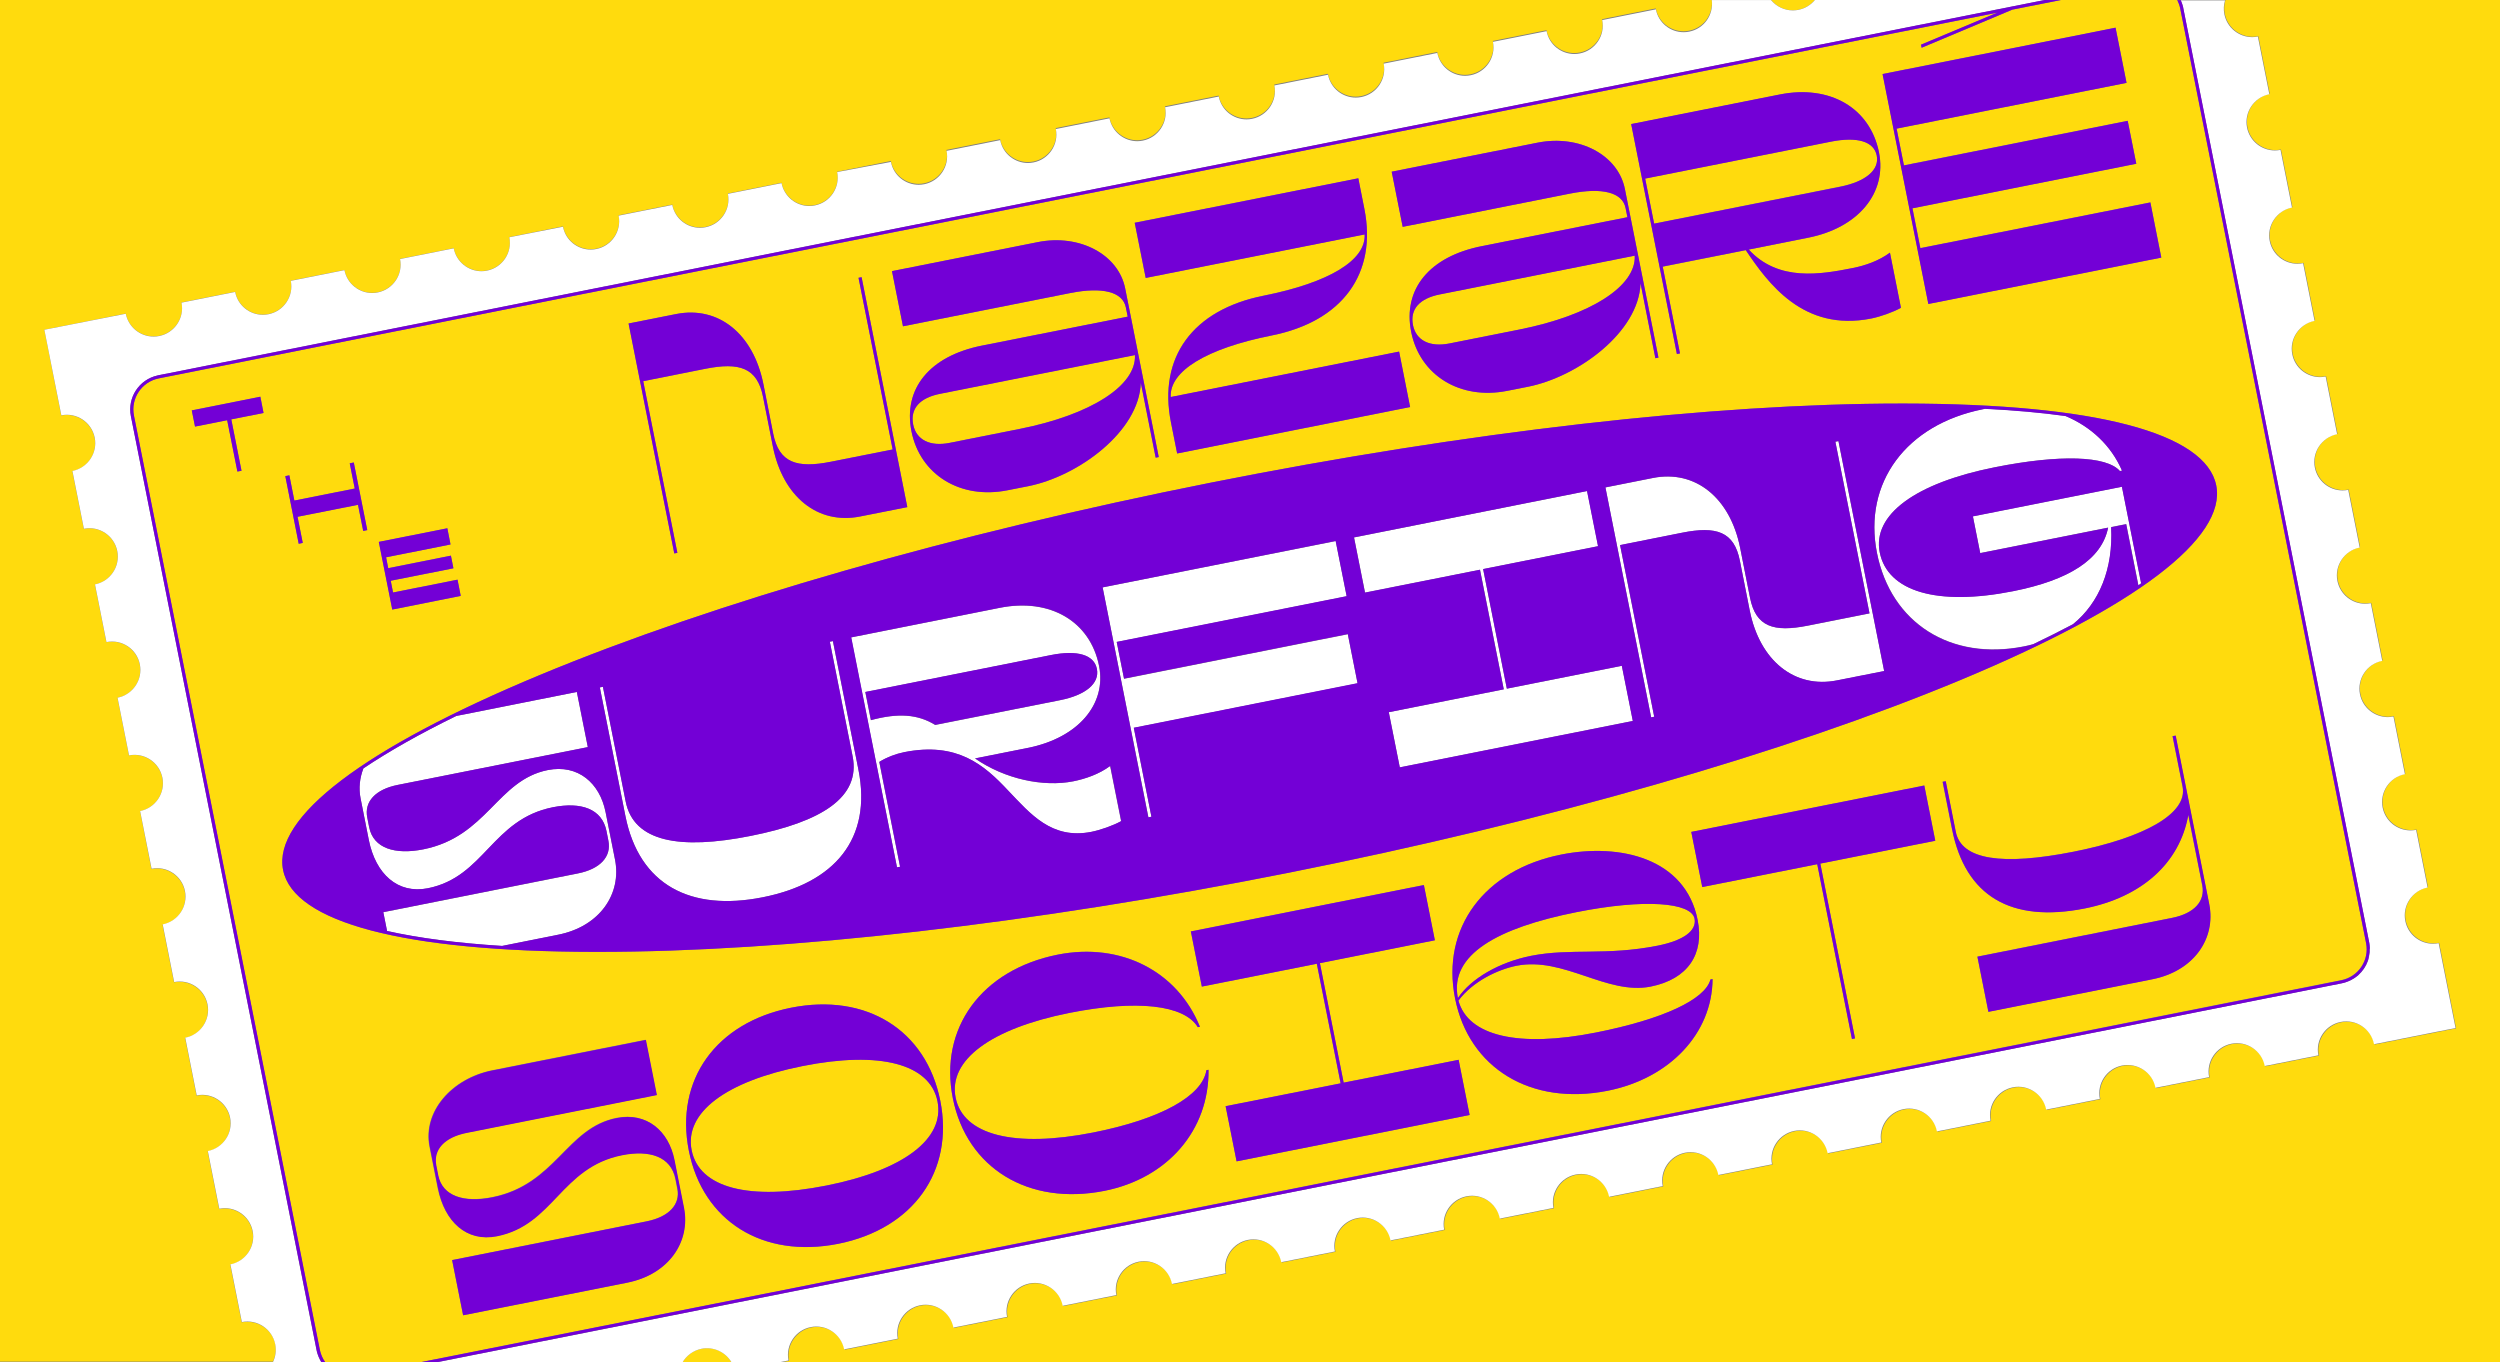
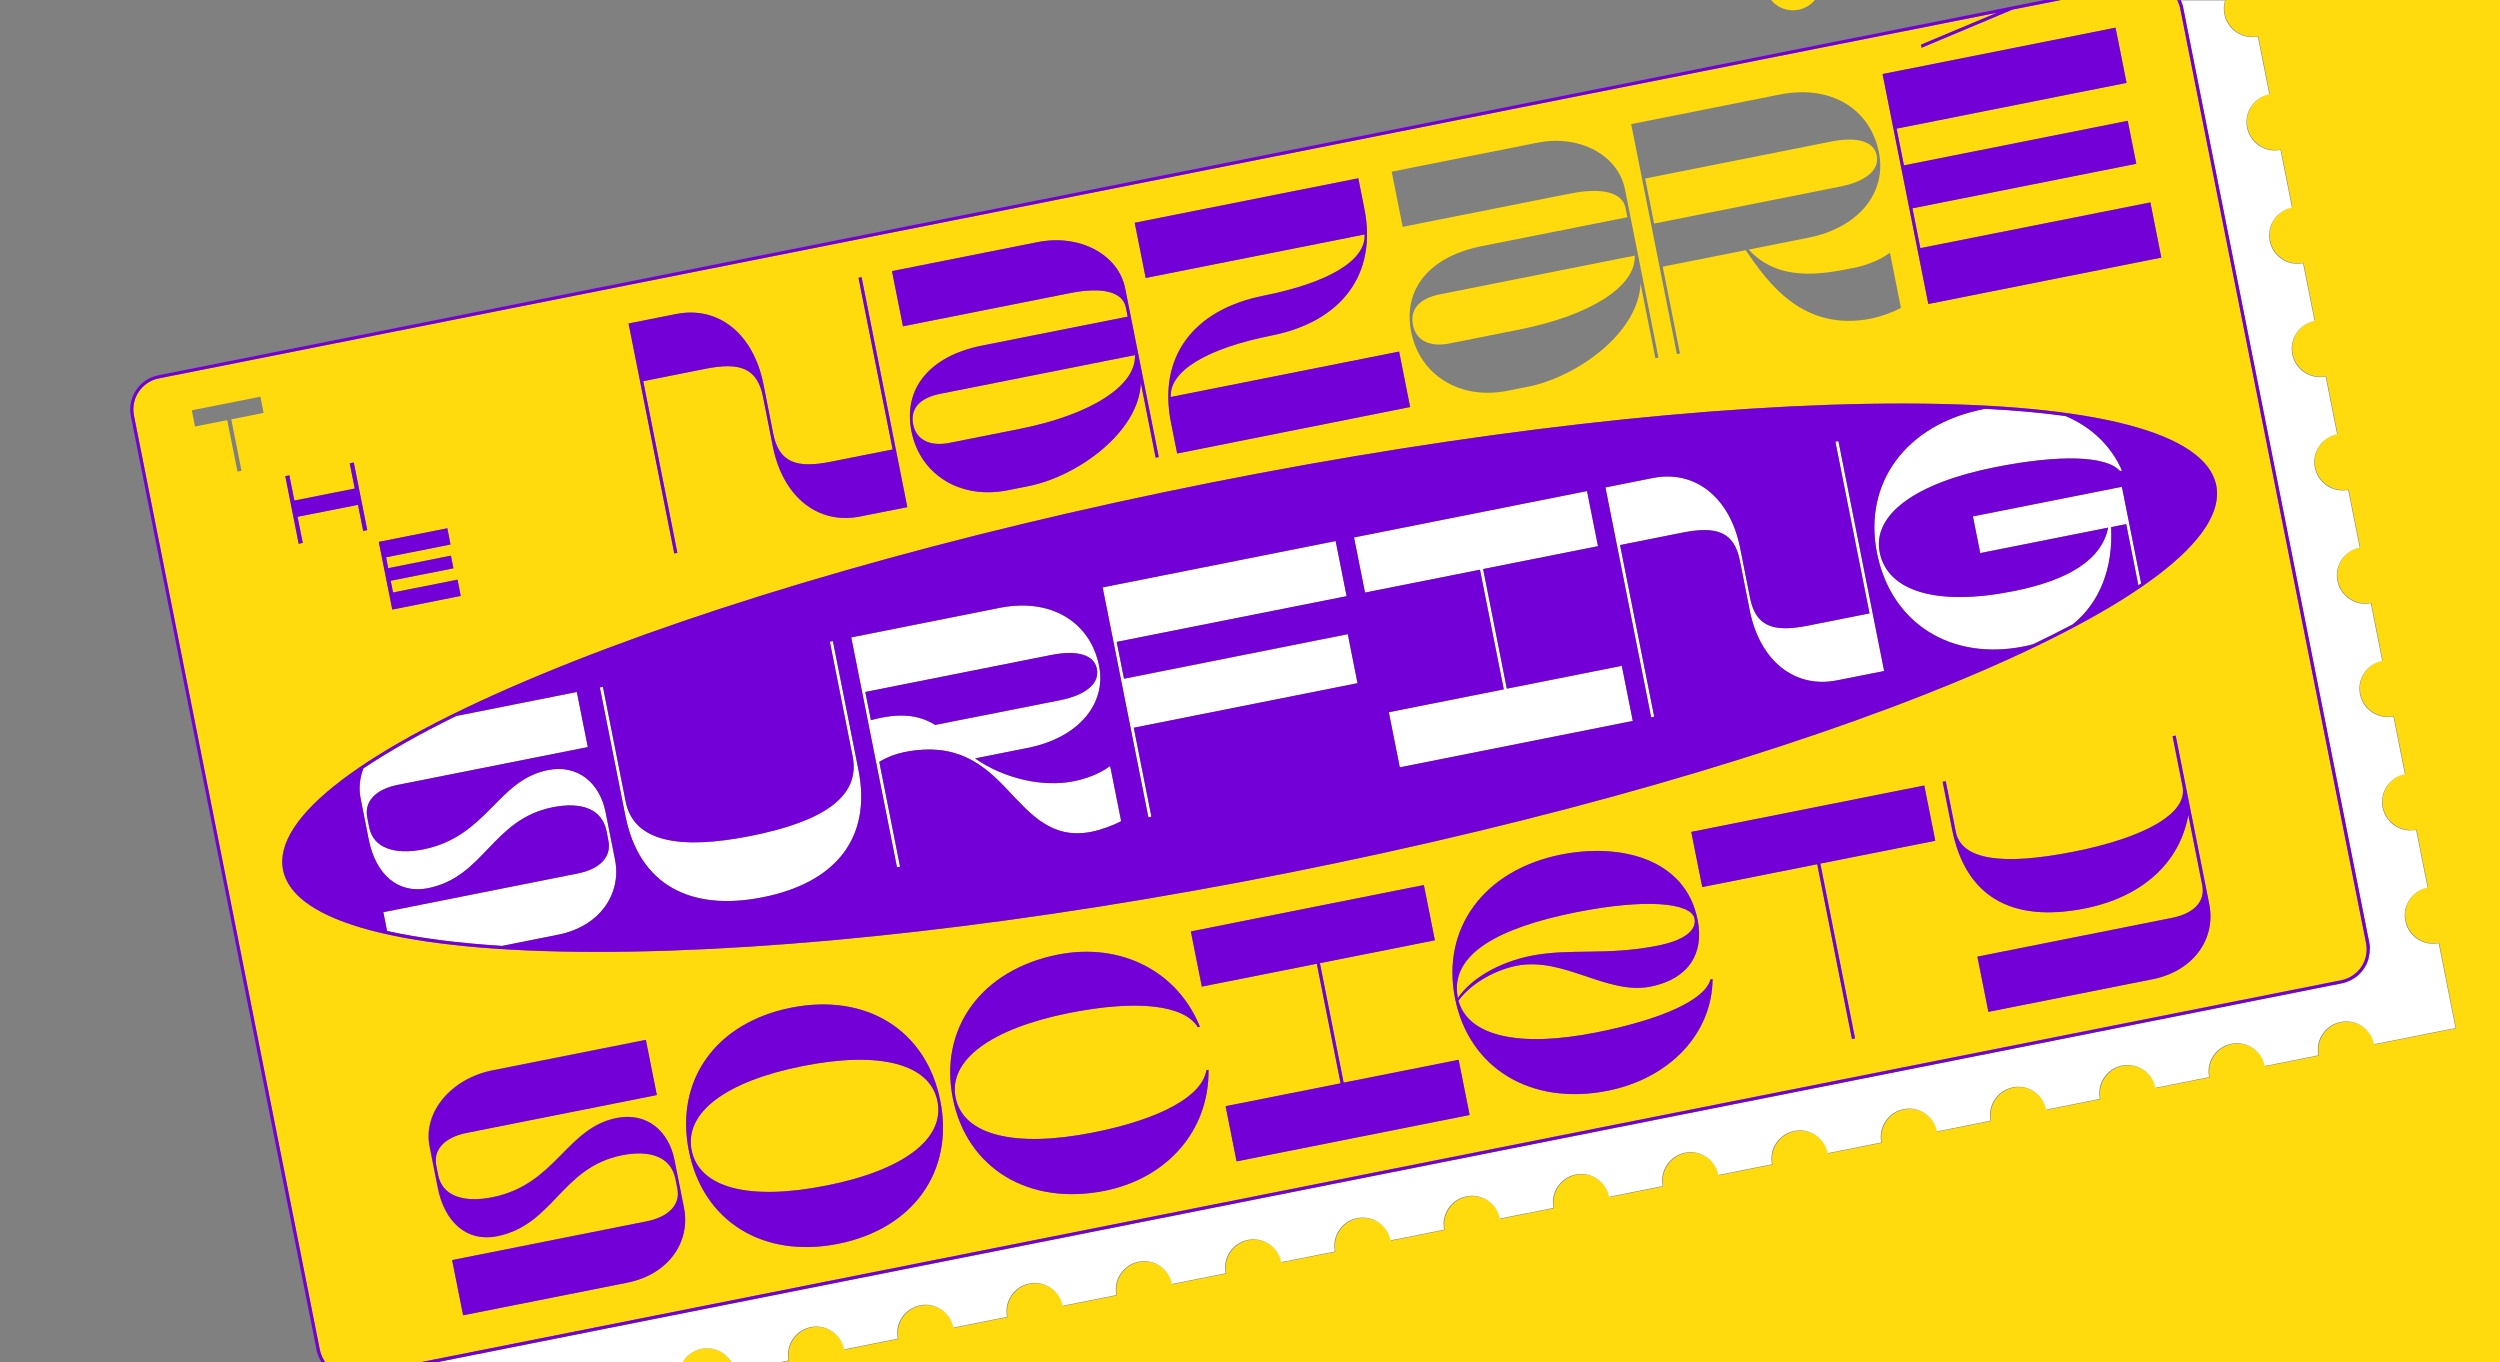
<svg xmlns="http://www.w3.org/2000/svg" xml:space="preserve" style="enable-background:new 0 0 2592 1412.6;" viewBox="0 0 2592 1412.6" y="0px" x="0px" id="Calque_1" version="1.0">
  <rect x="0" y="0" width="2592" height="1412.6" fill="#808080" stroke="none" />
  <style type="text/css">
	.st0{fill:#FFDB0D;}
	.st1{fill:#FFFFFF;}
	.st2{fill:#7300D6;}
</style>
  <g>
    <g>
      <path d="M2363.7,0h-29.9h-26.4c-1.4,4.5-1.7,9.5-0.7,14.4c2.8,14,15.1,23.7,28.9,23.7c1.9,0,3.8-0.2,5.8-0.6l0,0    l11.9,59.8l0,0c-15.9,3.2-26.3,18.7-23.1,34.6c2.8,14,15.1,23.7,28.9,23.7c1.9,0,3.8-0.2,5.8-0.6l0,0l11.9,59.8    c-15.9,3.2-26.3,18.7-23.1,34.6c2.8,14,15.1,23.7,28.8,23.7c1.9,0,3.8-0.2,5.8-0.6l0,0l11.9,59.8c-15.9,3.2-26.3,18.7-23.1,34.6    c2.8,14,15.1,23.7,28.8,23.7c1.9,0,3.8-0.2,5.8-0.6l11.9,59.8l0,0c-16,3.2-26.3,18.7-23.1,34.6c2.8,14,15.1,23.7,28.8,23.7    c1.9,0,3.8-0.2,5.8-0.6l11.9,59.8l0,0c-16,3.2-26.3,18.7-23.1,34.6c2.8,14,15.1,23.7,28.8,23.7c1.9,0,3.8-0.2,5.8-0.6l11.9,59.8    l0,0c-15.9,3.2-26.3,18.7-23.1,34.6c2.8,14,15.1,23.7,28.9,23.7c1.9,0,3.8-0.2,5.8-0.6l0,0l11.9,59.8l0,0    c-15.9,3.2-26.3,18.7-23.1,34.6c2.8,14,15.1,23.7,28.9,23.7c1.9,0,3.8-0.2,5.8-0.6l0,0l11.9,59.8c-15.9,3.2-26.3,18.7-23.1,34.6    c2.8,14,15.1,23.7,28.8,23.7c1.9,0,3.8-0.2,5.8-0.6l0,0l17.6,88.7L2462,1083l0,0c-3.2-15.9-18.7-26.3-34.6-23.1    c-15.9,3.2-26.3,18.7-23.1,34.6l0,0l-55.6,11.1l0,0c-3.2-15.9-18.7-26.3-34.6-23.1c-15.9,3.2-26.3,18.7-23.1,34.6l0,0l-55.6,11.1    l0,0c-3.2-15.9-18.7-26.3-34.6-23.1s-26.3,18.7-23.1,34.6l0,0l-55.6,11.1l0,0c-3.2-15.9-18.7-26.3-34.6-23.1    c-16,3.2-26.3,18.7-23.1,34.6l-55.6,11.1l0,0c-3.2-15.9-18.7-26.3-34.6-23.1c-15.9,3.2-26.3,18.7-23.1,34.6l-55.6,11.1l0,0    c-3.2-16-18.7-26.3-34.6-23.1c-15.9,3.2-26.3,18.7-23.1,34.6l-55.6,11.1l0,0c-3.2-16-18.7-26.3-34.6-23.1    c-15.9,3.2-26.3,18.7-23.1,34.6l-55.6,11.1l0,0c-3.2-16-18.7-26.3-34.6-23.1c-15.9,3.2-26.3,18.7-23.1,34.6l-55.6,11.1l0,0    c-3.2-16-18.7-26.3-34.6-23.1c-15.9,3.2-26.3,18.7-23.1,34.6l-55.6,11.1c-3.2-15.9-18.7-26.3-34.6-23.1    c-16,3.2-26.3,18.7-23.1,34.6l0,0L1329,1309c-3.2-16-18.7-26.3-34.6-23.1c-15.9,3.2-26.3,18.7-23.1,34.6l0,0l-55.6,11.1    c-3.2-15.9-18.7-26.3-34.6-23.1c-16,3.2-26.3,18.7-23.1,34.6l0,0l-55.6,11.1c-3.2-15.9-18.7-26.3-34.6-23.1    c-15.9,3.2-26.3,18.7-23.1,34.6l0,0l-55.6,11.1c-3.2-15.9-18.7-26.3-34.6-23.1c-15.9,3.2-26.3,18.7-23.1,34.6l0,0l-55.6,11.1l0,0    c-3.2-15.9-18.7-26.3-34.6-23.1c-15.9,3.2-26.3,18.7-23.1,34.6l0,0l-11,2.2H818h56.7H2592V0H2363.7z" class="st0" />
-       <path d="M250.6,1371L250.6,1371l-11.9-59.8l0,0c15.9-3.2,26.3-18.7,23.1-34.6c-3.2-16-18.7-26.3-34.6-23.1l0,0    l-11.9-59.8c15.9-3.2,26.3-18.7,23.1-34.6s-18.7-26.3-34.6-23.1l0,0l-11.9-59.8c15.9-3.2,26.3-18.7,23.1-34.6    s-18.7-26.3-34.6-23.1l-11.9-59.8l0,0c16-3.2,26.3-18.7,23.1-34.6c-3.2-15.9-18.7-26.3-34.6-23.1l-11.8-60l0,0    c15.9-3.2,26.3-18.7,23.1-34.6c-3.2-15.9-18.7-26.3-34.6-23.1l-11.9-59.8l0,0c15.9-3.2,26.3-18.7,23.1-34.6    c-3.2-15.9-18.7-26.3-34.6-23.1l0,0L98.4,606l0,0c15.9-3.2,26.3-18.7,23.1-34.6c-3.2-16-18.7-26.3-34.6-23.1l0,0L75,488.5    c15.9-3.2,26.3-18.7,23.1-34.6s-18.7-26.3-34.6-23.1l0,0L46,341.9l84.4-16.8l0,0c2.8,14,15.1,23.7,28.9,23.7    c1.9,0,3.8-0.2,5.8-0.6c15.9-3.2,26.3-18.7,23.1-34.6l55.6-11.1l0,0c2.8,14,15.1,23.7,28.8,23.7c1.9,0,3.8-0.2,5.8-0.6    c15.9-3.2,26.3-18.7,23.1-34.6l55.6-11.1c2.8,14,15.1,23.7,28.8,23.7c1.9,0,3.8-0.2,5.8-0.6c15.9-3.2,26.3-18.7,23.1-34.6    l55.6-11.1c2.8,14,15.1,23.7,28.8,23.7c1.9,0,3.8-0.2,5.8-0.6c15.9-3.2,26.3-18.7,23.1-34.6l55.6-11.1c2.8,14,15.1,23.7,28.8,23.7    c1.9,0,3.8-0.2,5.8-0.6c15.9-3.2,26.3-18.7,23.1-34.6l55.6-11.1c2.8,14,15.1,23.7,28.8,23.7c1.9,0,3.8-0.2,5.8-0.6    c15.9-3.2,26.3-18.7,23.1-34.6l0,0l55.6-11.1c2.8,14,15.1,23.7,28.8,23.7c1.9,0,3.8-0.2,5.8-0.6c15.9-3.2,26.3-18.7,23.1-34.6    l55.6-11.1c2.8,14,15.1,23.7,28.8,23.7c1.9,0,3.8-0.2,5.8-0.6c15.9-3.2,26.3-18.7,23.1-34.6l0,0l55.6-11.1    c2.8,14,15.1,23.7,28.8,23.7c1.9,0,3.8-0.2,5.8-0.6c15.9-3.2,26.3-18.7,23.1-34.6l0,0l55.6-11.1c2.8,14,15.1,23.7,28.8,23.7    c1.9,0,3.8-0.2,5.8-0.6c15.9-3.2,26.3-18.7,23.1-34.6l0,0l55.6-11.1c2.8,14,15.1,23.7,28.8,23.7c1.9,0,3.8-0.2,5.8-0.6    c16-3.2,26.3-18.7,23.1-34.6l0,0l55.6-11.1l0,0c2.8,14,15.1,23.7,28.8,23.7c1.9,0,3.8-0.2,5.8-0.6c15.9-3.2,26.3-18.7,23.1-34.6    l55.6-11.1l0,0c2.8,14,15.1,23.7,28.8,23.7c1.9,0,3.8-0.2,5.8-0.6c15.9-3.2,26.3-18.7,23.1-34.6l0,0l55.6-11.1l0,0    c2.8,14,15.1,23.7,28.8,23.7c1.9,0,3.8-0.2,5.8-0.6c15.9-3.2,26.3-18.7,23.1-34.6l55.6-11.1l0,0c2.8,14,15.1,23.7,28.8,23.7    c1.9,0,3.8-0.2,5.8-0.6c15.3-3,25.5-17.5,23.4-32.7h-9.8h-48.5h-71.1h-26.1H0v1412.6h229.9H259h24c2.7-5.6,3.7-12,2.4-18.5    C282.1,1378.2,266.6,1367.8,250.6,1371z" class="st0" />
      <path d="M727.3,1398.4c-8.7,1.7-15.7,7.1-19.8,14.3h51.1C752.5,1401.9,740,1395.8,727.3,1398.4z" class="st0" />
      <path d="M1858.9,10.7c1.9,0,3.8-0.2,5.8-0.6c6.9-1.4,12.8-5.1,17-10.2h-45.5C1841.7,6.7,1850,10.7,1858.9,10.7z" class="st0" />
      <path d="M1587.4,991c41-8.2,77.7,0.1,131.1-10.5c26.7-5.3,40.9-15.4,38.4-28.1c-3.4-16.8-51.7-20.8-122.3-6.7    c-82,16.3-132,44.1-123.1,88.9l0.1,0.3C1525,1014.7,1554.3,997.6,1587.4,991z" class="st0" />
      <path d="M946.8,440.2c3.2,15.9,17.5,23,37.8,18.9l72.8-14.5c73.4-14.6,120.9-44.9,119.3-76.6l-202.2,40.2    C953.9,412.4,943.5,423.4,946.8,440.2z" class="st0" />
      <path d="M1945.8,161.2c-2.9-14.6-20.1-19.8-47.5-14.4l-192.6,38.3l9.3,46.7l192.6-38.3    C1934.4,188.3,1948.8,176.2,1945.8,161.2z" class="st0" />
      <path d="M832.2,1105.2c-80.1,15.9-122.9,48.6-115.1,87.3c7.8,39.1,59.4,52.6,139.8,36.6    c80.1-15.9,122.9-48.6,115.1-87.3C964.3,1103.1,912.3,1089.3,832.2,1105.2z" class="st0" />
      <path d="M2453.1,977.7L2260.4,8.8c-0.6-3.1-1.7-6.1-3.1-8.8h-120.5l-50.4,10l-94,39.5l-0.6-3.2l79.1-33.2L164.6,392.3    c-17.7,3.5-29.3,20.8-25.8,38.5l192.7,968.9c0.9,4.7,2.9,9.1,5.7,12.9h97.4l1992.7-396.4C2445.1,1012.7,2456.7,995.5,2453.1,977.7    z M2193.4,28.7l11.4,57.2l-238.4,47.4l7.6,38.1l232-46.2l8.9,44.5l-232,46.2l8.2,41.3l238.4-47.4l11.4,57.2l-241.6,48.1    l-47.4-238.4L2193.4,28.7z M1845.3,98c52.1-10.4,93.7,14.1,102.8,60.2c8.3,42-21.5,78-73.3,88.3l-61.7,12.3    c30.8,33.5,74.5,25.8,108.2,19.1c12.4-2.5,26.6-7.3,38.2-15.9l11.4,57.2c-8.3,4.6-21.3,9.2-30.8,11.1    c-70.6,14-107.1-36.9-130.1-70.9l-86.1,17.1l17.9,90l-3.2,0.6l-47.4-238.4L1845.3,98z M1594.2,147.9c43.2-8.6,83.5,12.8,90.5,48.1    l34.8,174.8l-3.2,0.6l-15.4-77.6c-1.8,50.9-65.3,96.9-116.8,107.2l-21.3,4.2c-49,9.7-90.7-16-99.7-61.1    c-8.8-44.2,18.8-78.1,73.2-88.9l151-30l-1.9-9.5c-3.2-16.2-24.1-21.6-57.5-15l-173.6,34.5l-11.4-57.2L1594.2,147.9z M1408.3,184.9    l6.3,31.8c13.3,67.1-22.8,116.5-96.2,131.2c-67.7,13.5-106,36.9-104.6,63.8l236.8-47.1L1462,422l-241.6,48.1L1214,438    c-13.5-67.7,22.7-116.9,96.1-131.5c67.7-13.5,106.1-36.6,104.7-63.5l-227,45.1l-11.4-57.2L1408.3,184.9z M1076.1,251    c43.2-8.6,83.5,12.8,90.5,48.1l34.8,174.8l-3.2,0.6l-15.4-77.6c-1.8,50.9-65.3,96.9-116.8,107.2l-21.3,4.2    c-49,9.7-90.7-16-99.7-61.1c-8.8-44.2,18.8-78.1,73.2-88.9l151-30l-1.9-9.5c-3.2-16.2-24.1-21.6-57.5-15l-173.6,34.5l-11.4-57.2    L1076.1,251z M701,325.6c43.9-8.7,80.1,20.4,90.4,72.6l10.2,51.5c6,30.2,24.4,36.1,60,29l63.9-12.7l-35.4-178l3.2-0.6l47.4,238.4    l-49,9.7c-43.9,8.7-80.1-20.4-90.4-72.6l-10.2-51.5c-6-30.2-24.4-36.1-60-29l-64.2,12.8l35.4,178l-3.2,0.6l-47.4-238.4L701,325.6z     M463.8,547.7l3.3,16.8l-66.8,13.3l2.2,11.2l65-12.9l2.6,13.1l-65,12.9l2.4,12.2l66.8-13.3l3.3,16.8L406.7,632l-13.9-70.1    L463.8,547.7z M300,492.8l5.2,26.2l62.6-12.5l-5.2-26.2l4.2-0.8l13.9,70.1l-4.2,0.8l-5.4-27.1l-62.6,12.5l5.4,27.1l-4.2,0.8    l-13.9-70.1L300,492.8z M250.4,488.1l-4.2,0.8l-10.6-53.3l-33.4,6.6l-3.3-16.8l71.1-14.1l3.3,16.8l-33.5,6.7L250.4,488.1z     M650.2,1329.8l-170.1,33.8l-11.4-57.2l201.8-40.2c23.2-4.6,34.8-17.5,31.6-33.7l-2-10.2c-4.6-23.2-26.5-30.4-55.5-24.7    c-63.3,12.6-70.9,72.3-129.7,84c-31.2,6.2-54.1-14.7-61.2-50l-8.5-42.9c-7.1-35.9,22.6-70.6,65.2-79.1l158.9-31.6l11.4,57.2    l-197.1,39.2c-23.2,4.6-34.8,17.5-31.6,33.7l2,10.2c4.4,21.9,26.9,28.7,56.1,22.9c66.1-13.2,76.6-71.7,129-82.2    c31.2-6.2,53.9,13.4,59.9,43.6l9.8,49.3C716.1,1287.3,693.4,1321.2,650.2,1329.8z M868.9,1289.6c-77.9,15.5-140.1-23.3-154.7-96.5    c-14.6-73.4,28.1-132.8,106-148.3s140.1,23,154.7,96.5C989.4,1214.4,946.8,1274.1,868.9,1289.6z M1145.1,1234.6    c-78.8,15.7-142.8-23.5-157.2-96s29.7-133.1,108.8-148.9c65.2-13,124,17,147.4,74.8l-2.2,0.4c-14.2-23.3-63.5-28.7-133.1-14.8    c-81.7,16.2-125.7,49.1-118,87.9s61,52.3,142.7,36.1c69.6-13.8,113.1-37.7,117.3-64.6l2.2-0.4    C1253.8,1171.4,1210.9,1221.6,1145.1,1234.6z M1282.1,1204.1l-11.4-57.2l119.2-23.7l-24.7-124l-119.2,23.7l-11.4-57.2l241.6-48.1    l11.4,57.2l-119.2,23.7l24.7,124l119.2-23.7l11.4,57.2L1282.1,1204.1z M1666.8,1130.9c-79.5,15.8-143.8-23.3-158.2-95.8    c-14.5-72.8,30.3-133.3,110.1-149.1c61.3-12.2,128.7,4.1,141.4,67.7c7.1,35.6-10.2,61.5-48.7,69.2c-45.5,9-90.2-31.3-139.1-21.6    c-19.1,3.8-45.1,15.9-60.2,36.1c9.9,36.7,62.3,49.1,142.7,33.1c69-13.7,113.2-34.1,118.6-55l2.2-0.4    C1775.2,1071.3,1731.3,1118,1666.8,1130.9z M1923.3,1076.6l-3.2,0.6l-36-181.2l-119.2,23.7l-11.4-57.2l241.6-48.1l11.4,57.2    l-119.2,23.7L1923.3,1076.6z M2231.6,1015.2l-170.1,33.8l-11.4-57.2l201.8-40.2c23.2-4.6,34.5-17.4,31.3-33.7l-14.5-73.1    c-8.9,50-48.1,85.2-107.3,97c-76.6,15.2-123.8-12.7-137.6-82l-9.8-49.3l3.2-0.6l10.4,52.4c5.8,29.2,48.3,35.3,122.1,20.7    s118.6-39.8,113.1-67.4l-10.4-52.4l3.2-0.6l34.8,174.8C2297.5,972.7,2274.9,1006.6,2231.6,1015.2z M2032,705.3    c-181.5,75.5-428.7,146.4-696.1,199.6c-265.9,52.9-520.2,82-716.3,82c-1.1,0-2.1,0-3.2,0c-197.4-0.3-312-30.5-322.9-84.9    c-10.8-54.5,83.6-126.2,265.8-202c181.5-75.5,428.7-146.4,696.1-199.6c265.9-52.9,520.1-82,716.3-82c1.1,0,2.1,0,3.2,0    c197.4,0.3,312,30.5,322.9,84.9C2308.6,557.7,2214.2,629.5,2032,705.3z" class="st0" />
      <path d="M1465,337.2c3.2,15.9,17.5,23,37.8,18.9l72.8-14.5c73.4-14.6,120.9-44.9,119.3-76.6l-202.2,40.2    C1472,309.4,1461.6,320.3,1465,337.2z" class="st0" />
    </g>
    <g>
-       <path d="M332.6,1411.5c-0.1-0.2-0.2-0.4-0.3-0.6c-0.2-0.3-0.3-0.6-0.5-0.9c-0.1-0.2-0.2-0.4-0.3-0.6    c-0.1-0.3-0.3-0.6-0.4-0.9c-0.1-0.2-0.2-0.4-0.3-0.6c-0.1-0.3-0.3-0.6-0.4-0.9c-0.1-0.2-0.2-0.5-0.3-0.7c-0.1-0.3-0.2-0.6-0.3-0.9    c-0.1-0.3-0.2-0.6-0.3-0.8c-0.1-0.3-0.2-0.5-0.3-0.8c-0.1-0.3-0.2-0.7-0.3-1c-0.1-0.2-0.1-0.4-0.2-0.6c-0.1-0.6-0.3-1.1-0.4-1.7    l-192.6-969c-3.8-19.2,8.5-38,27.6-42.2c0.2-0.1,0.5-0.1,0.7-0.2l0,0l0,0L2085.9,6.8l0,0l15.6-3.1l0,0L2120,0l0,0h-238.3    c-4.2,5.1-10.1,8.8-17,10.2c-1.9,0.4-3.9,0.6-5.8,0.6c-8.9,0-17.2-4.1-22.7-10.7h-61.4c2,15.3-8.1,29.7-23.4,32.7    c-1.9,0.4-3.9,0.6-5.8,0.6c-13.8,0-26.1-9.7-28.8-23.7l0,0l-55.6,11.1c3.2,15.9-7.2,31.4-23.1,34.6c-1.9,0.4-3.9,0.6-5.8,0.6    c-13.8,0-26.1-9.7-28.8-23.7l0,0l-55.6,11.1l0,0c3.2,15.9-7.2,31.4-23.1,34.6c-1.9,0.4-3.9,0.6-5.8,0.6c-13.8,0-26-9.7-28.8-23.7    l0,0L1434.6,66c3.2,15.9-7.2,31.4-23.1,34.6c-1.9,0.4-3.9,0.6-5.8,0.6c-13.8,0-26.1-9.7-28.8-23.7l0,0l-55.6,11.1l0,0    c3.2,15.9-7.2,31.4-23.1,34.6c-1.9,0.4-3.9,0.6-5.8,0.6c-13.8,0-26.1-9.7-28.8-23.7l-55.6,11.1l0,0c3.2,15.9-7.2,31.4-23.1,34.6    c-1.9,0.4-3.9,0.6-5.8,0.6c-13.7,0-26-9.7-28.8-23.7l-55.6,11.1l0,0c3.2,15.9-7.2,31.4-23.1,34.6c-1.9,0.4-3.9,0.6-5.8,0.6    c-13.8,0-26.1-9.7-28.8-23.7l-55.6,11.1l0,0c3.2,15.9-7.2,31.4-23.1,34.6c-1.9,0.4-3.9,0.6-5.8,0.6c-13.8,0-26.1-9.7-28.8-23.7    L868,178.4c3.2,15.9-7.2,31.4-23.1,34.6c-1.9,0.4-3.9,0.6-5.8,0.6c-13.7,0-26-9.7-28.8-23.7L754.7,201l0,0    c3.2,15.9-7.2,31.4-23.1,34.6c-1.9,0.4-3.9,0.6-5.8,0.6c-13.8,0-26-9.7-28.8-23.7l-55.6,11.1c3.2,15.9-7.2,31.4-23.1,34.6    c-1.9,0.4-3.9,0.6-5.8,0.6c-13.8,0-26.1-9.7-28.8-23.7L528.1,246c3.2,15.9-7.2,31.4-23.1,34.6c-1.9,0.4-3.9,0.6-5.8,0.6    c-13.7,0-26-9.7-28.8-23.7l-55.6,11.1c3.2,15.9-7.2,31.4-23.1,34.6c-1.9,0.4-3.9,0.6-5.8,0.6c-13.7,0-26-9.7-28.8-23.7l-55.6,11.1    c3.2,15.9-7.2,31.4-23.1,34.6c-1.9,0.4-3.9,0.6-5.8,0.6c-13.8,0-26.1-9.7-28.8-23.7l0,0l-55.6,11.1c3.2,15.9-7.2,31.4-23.1,34.6    c-1.9,0.4-3.9,0.6-5.8,0.6c-13.8,0-26.1-9.7-28.9-23.7l0,0L46,341.9l17.6,88.7l0,0c15.9-3.2,31.4,7.2,34.6,23.1    s-7.2,31.4-23.1,34.6L87,548.2l0,0c15.9-3.2,31.4,7.2,34.6,23.1c3.2,15.9-7.2,31.4-23.1,34.6l0,0l11.9,59.8l0,0    c16-3.2,31.5,7.2,34.6,23.1c3.2,15.9-7.2,31.4-23.1,34.6l0,0l11.9,59.8c15.9-3.2,31.4,7.2,34.6,23.1c3.2,15.9-7.2,31.4-23.1,34.6    l0,0l11.9,59.8c15.9-3.2,31.4,7.2,34.6,23.1c3.2,15.9-7.2,31.4-23.1,34.6l0,0l11.9,59.8c15.9-3.2,31.4,7.2,34.6,23.1    c3.2,15.9-7.2,31.4-23.1,34.6l11.9,59.8l0,0c15.9-3.2,31.4,7.2,34.6,23.1c3.2,15.9-7.2,31.4-23.1,34.6l11.9,59.8l0,0    c15.9-3.2,31.4,7.2,34.6,23.1c3.2,16-7.2,31.4-23.1,34.6l0,0l11.9,59.8l0,0c15.9-3.2,31.4,7.2,34.6,23.1c1.3,6.5,0.3,13-2.4,18.5    h50.4l0,0c-0.1-0.1-0.1-0.2-0.2-0.3C332.9,1412,332.8,1411.8,332.6,1411.5z" class="st1" />
      <path d="M2528.4,977.9L2528.4,977.9c-1.9,0.4-3.9,0.6-5.8,0.6c-13.8,0-26.1-9.7-28.8-23.7    c-3.2-15.9,7.2-31.4,23.1-34.6l-11.9-59.8l0,0c-1.9,0.4-3.9,0.6-5.8,0.6c-13.8,0-26.1-9.7-28.9-23.7c-3.2-16,7.2-31.5,23.1-34.6    l0,0l-11.9-59.8l0,0c-1.9,0.4-3.9,0.6-5.8,0.6c-13.8,0-26.1-9.7-28.9-23.7c-3.2-16,7.2-31.5,23.1-34.6l0,0l-11.9-59.8    c-1.9,0.4-3.9,0.6-5.8,0.6c-13.8,0-26-9.7-28.8-23.7c-3.2-15.9,7.2-31.4,23.1-34.6l0,0l-11.9-59.8c-1.9,0.4-3.9,0.6-5.8,0.6    c-13.8,0-26-9.7-28.8-23.7c-3.2-15.9,7.2-31.4,23.1-34.6l0,0l-11.9-59.8c-1.9,0.4-3.9,0.6-5.8,0.6c-13.8,0-26.1-9.7-28.8-23.7    c-3.2-15.9,7.2-31.4,23.1-34.6l-11.9-59.8l0,0c-1.9,0.4-3.9,0.6-5.8,0.6c-13.8,0-26.1-9.7-28.8-23.7c-3.2-15.9,7.2-31.4,23.1-34.6    l-11.9-59.8l0,0c-1.9,0.4-3.9,0.6-5.8,0.6c-13.8,0-26.1-9.7-28.9-23.7c-3.2-15.9,7.2-31.4,23.1-34.6l0,0l-11.9-59.8l0,0    c-1.9,0.4-3.9,0.6-5.8,0.6c-13.8,0-26.1-9.7-28.9-23.7c-1-5-0.7-9.9,0.7-14.4H2261l0,0c0,0.1,0.1,0.2,0.1,0.2    c0.2,0.5,0.4,1,0.6,1.5c0.1,0.2,0.1,0.4,0.2,0.6c0.2,0.4,0.3,0.9,0.5,1.3c0.1,0.2,0.1,0.4,0.2,0.6c0.1,0.4,0.3,0.9,0.4,1.3    c0.1,0.2,0.1,0.4,0.2,0.6c0.2,0.6,0.3,1.2,0.4,1.8v0.1l106.3,534.2l86.5,434.7c0.1,0.6,0.2,1.2,0.3,1.8c0,0.1,0,0.2,0,0.3    c0.1,0.5,0.1,1,0.2,1.5c0,0.2,0,0.3,0,0.5c0,0.4,0.1,0.9,0.1,1.3c0,0.2,0,0.3,0,0.5c0,0.4,0,0.9,0,1.3c0,0.2,0,0.3,0,0.5    c0,0.4,0,0.9,0,1.3c0,0.1,0,0.3,0,0.4c0,0.4-0.1,0.9-0.1,1.3c0,0.1,0,0.3-0.1,0.4c-0.1,0.4-0.1,0.9-0.2,1.3c0,0.2-0.1,0.3-0.1,0.5    c-0.1,0.4-0.1,0.8-0.2,1.2c0,0.2-0.1,0.4-0.1,0.6c-0.1,0.3-0.2,0.7-0.2,1c-0.1,0.3-0.2,0.6-0.2,0.9c-0.1,0.3-0.1,0.5-0.2,0.8    c-0.1,0.4-0.3,0.9-0.4,1.3c0,0.1-0.1,0.2-0.1,0.3c-1,2.8-2.3,5.4-4,7.9s-3.6,4.7-5.8,6.7c-0.1,0.1-0.2,0.2-0.3,0.3    c-0.3,0.3-0.6,0.6-1,0.8c-0.2,0.2-0.5,0.4-0.7,0.5c-0.2,0.2-0.4,0.3-0.7,0.5s-0.6,0.4-0.9,0.7c-0.2,0.1-0.3,0.2-0.5,0.3    c-0.4,0.2-0.7,0.5-1.1,0.7c-0.1,0.1-0.3,0.2-0.4,0.2c-0.4,0.2-0.8,0.5-1.2,0.7c-0.1,0.1-0.2,0.1-0.3,0.2c-0.4,0.2-0.8,0.4-1.2,0.6    c-0.1,0.1-0.2,0.1-0.4,0.2c-0.4,0.2-0.8,0.4-1.2,0.5c-0.1,0.1-0.3,0.1-0.4,0.2c-0.4,0.2-0.8,0.3-1.1,0.4c-0.2,0.1-0.4,0.1-0.5,0.2    c-0.4,0.1-0.7,0.2-1.1,0.4c-0.2,0.1-0.4,0.1-0.6,0.2c-0.3,0.1-0.7,0.2-1,0.3c-0.2,0.1-0.5,0.1-0.7,0.2c-0.3,0.1-0.7,0.2-1,0.2    c-0.2,0.1-0.5,0.1-0.7,0.2L881.2,1327.2l-429.7,85.5h256c4.1-7.1,11.1-12.5,19.8-14.3c12.7-2.5,25.2,3.6,31.3,14.3h47.9l11-2.2    l0,0c-3.2-15.9,7.2-31.5,23.1-34.6c15.9-3.2,31.4,7.2,34.6,23.1l0,0l55.6-11.1l0,0c-3.2-15.9,7.2-31.4,23.1-34.6    c15.9-3.2,31.4,7.2,34.6,23.1l55.6-11.1l0,0c-3.2-15.9,7.2-31.4,23.1-34.6s31.4,7.2,34.6,23.1l55.6-11.1l0,0    c-3.2-15.9,7.2-31.4,23.1-34.6s31.4,7.2,34.6,23.1l55.6-11.1l0,0c-3.2-15.9,7.2-31.4,23.1-34.6s31.4,7.2,34.6,23.1l55.6-11.1l0,0    c-3.2-15.9,7.2-31.4,23.1-34.6s31.4,7.2,34.6,23.1l55.6-11.1c-3.2-15.9,7.2-31.4,23.1-34.6c16-3.2,31.5,7.2,34.6,23.1l0,0    l55.6-11.1c-3.2-15.9,7.2-31.4,23.1-34.6s31.4,7.2,34.6,23.1l0,0l55.6-11.1c-3.2-15.9,7.2-31.4,23.1-34.6    c16-3.2,31.4,7.2,34.6,23.1l0,0l55.6-11.1c-3.2-15.9,7.2-31.4,23.1-34.6s31.4,7.2,34.6,23.1l0,0l55.6-11.1    c-3.2-15.9,7.2-31.4,23.1-34.6c16-3.2,31.5,7.2,34.6,23.1l0,0l55.6-11.1c-3.2-16,7.2-31.4,23.1-34.6c15.9-3.2,31.4,7.2,34.6,23.1    l0,0l55.6-11.1l0,0c-3.2-15.9,7.2-31.5,23.1-34.6s31.5,7.2,34.6,23.1l0,0l55.6-11.1l0,0c-3.2-16,7.2-31.4,23.1-34.6    c15.9-3.2,31.4,7.2,34.6,23.1l0,0l55.6-11.1l0,0c-3.2-16,7.2-31.4,23.1-34.6c16-3.2,31.4,7.2,34.6,23.1l0,0l84.5-16.8    L2528.4,977.9z" class="st1" />
      <path d="M578.7,969.1c43.2-8.6,65.9-42.5,58.9-77.8l-9.8-49.3c-6-30.2-28.7-49.8-59.9-43.6    c-52.4,10.4-62.9,69-129.1,82.2c-29.2,5.8-51.7-0.9-56.1-22.9l-2-10.2c-3.2-16.2,8.4-29.1,31.6-33.7l197.1-39.2L598,717.4    l-125,24.9c-37.8,18.5-69.9,36.7-96.2,54.4c-3.9,9.9-5.1,20.6-2.9,31.4l8.5,42.9c7,35.3,30,56.2,61.2,50    c58.8-11.7,66.4-71.4,129.7-84c28.9-5.8,50.8,1.5,55.5,24.7l2,10.2c3.2,16.2-8.4,29.1-31.6,33.7l-201.8,40.2l3.9,19.5    c33,7.4,72.9,12.5,119.3,15.5L578.7,969.1z" class="st1" />
      <path d="M778.1,866.7c-73.1,14.5-121,6.2-129.4-35.7l-23.6-118.9l-3.2,0.6l26.5,133.2c14.3,71.8,67.7,99.2,142.4,84.4    c74.7-14.9,113.5-60.6,99.2-132.4l-26.5-133.2l-3.2,0.6L884,784.2C892.4,826.5,852.2,852,778.1,866.7z" class="st1" />
      <path d="M1045,819.6c23.4,24.4,45.2,51.1,86.5,42.9c9.5-1.9,22.5-6.5,30.8-11.1l-11.4-57.2    c-11.5,8.6-25.8,13.4-38.2,15.9c-30.8,6.1-70.8-2.1-101.9-23.7l54.7-10.9c51.8-10.3,81.9-45,73.9-85.1    c-9.2-46.1-50.7-70.5-102.8-60.2l-154.2,30.7L930,899.3l3.2-0.6L911.6,790c7.6-4.8,16.9-8.3,25.8-10.1    C992.3,768.9,1020.2,793.1,1045,819.6z M902.9,746.7l-5.8-29.2l192.6-38.3c27.3-5.4,44.6-0.3,47.5,14.4    c3,14.9-11.5,27.1-38.2,32.4l-129.4,25.7C951.6,740.6,931.5,739,902.9,746.7z" class="st1" />
      <polygon points="1397.4,657.6 1165.4,703.8 1157.8,665.6 1396.2,618.2 1384.8,561 1143.2,609 1190.7,847.4     1193.8,846.8 1175.5,754.6 1407.5,708.5" class="st1" />
      <polygon points="1451.3,795.6 1692.9,747.5 1681.5,690.3 1562.3,714 1537.7,590 1656.9,566.3 1645.5,509.1     1403.9,557.2 1415.3,614.4 1534.5,590.7 1559.1,714.7 1439.9,738.4" class="st1" />
      <path d="M1803.9,581.4l10.2,51.5c10.4,52.1,46.6,81.3,90.4,72.6l49-9.7l-47.4-238.4l-3.2,0.6l35.4,178l-63.9,12.7    c-35.6,7.1-54,1.2-60-29l-10.2-51.5c-10.4-52.1-46.6-81.3-90.4-72.6l-49.3,9.8l47.4,238.4l3.2-0.6l-35.4-178l64.2-12.8    C1779.6,545.2,1797.9,551.2,1803.9,581.4z" class="st1" />
      <path d="M2056.2,424.1c-79.8,15.9-124.6,76.3-110.1,149.1s76.5,112,152.4,96.9c3.3-0.6,6.4-1.4,9.6-2.3    c14.5-7,28.3-13.9,41.2-20.7c27.5-22.3,41.8-57.7,39.6-100.7l15.6-3.1l12.6,63.4c1-0.7,1.9-1.3,2.9-2l-20-100.1l-154.5,30.7    l7.6,38.1l132.6-26.4c-6.6,33-40.7,54.4-98.6,65.9c-78.5,15.6-130.1,0.4-138.2-40.3c-7.7-38.8,36.6-71.7,119.3-88.2    c67.7-13.5,115.9-11.8,129.7,3.9l2.2-0.4c-11.3-26.1-32.2-45.6-58.5-56.6c-25.1-3.5-52.9-6-83.4-7.6    C2057.5,423.9,2056.8,424,2056.2,424.1z" class="st1" />
    </g>
    <g>
      <path d="M801.7,449.6l-10.2-51.5C781,346,744.8,316.9,701,325.6l-49.3,9.8l47.4,238.4l3.2-0.6l-35.4-178l64.2-12.8    c35.6-7.1,54-1.2,60,29l10.2,51.5c10.4,52.1,46.6,81.3,90.4,72.6l49-9.7l-47.4-238.4l-3.2,0.6l35.4,178l-63.9,12.7    C826,485.8,807.7,479.8,801.7,449.6z" class="st2" />
      <path d="M1076.1,251l-151.3,30.1l11.4,57.2l173.6-34.5c33.4-6.6,54.3-1.2,57.5,15l1.9,9.5l-151,30    c-54.4,10.8-82,44.7-73.2,88.9c9,45.1,50.8,70.9,99.7,61.1l21.3-4.2c51.5-10.2,115-56.3,116.8-107.2l15.4,77.6l3.2-0.6    l-34.8-174.8C1159.6,263.8,1119.3,242.4,1076.1,251z M1057.4,444.7l-72.8,14.5c-20.3,4-34.6-3-37.8-18.9    c-3.4-16.8,7-27.8,27.7-31.9l202.2-40.2C1178.4,399.8,1130.9,430.1,1057.4,444.7z" class="st2" />
      <path d="M1318.4,347.8c73.4-14.6,109.5-64.1,96.2-131.2l-6.3-31.8L1176.5,231l11.4,57.2l227-45.1    c1.4,26.8-37,50-104.7,63.5c-73.4,14.6-109.6,63.8-96.1,131.5l6.4,32.1L1462,422l-11.4-57.5l-236.8,47.1    C1212.4,384.8,1250.7,361.3,1318.4,347.8z" class="st2" />
-       <path d="M1594.2,147.9L1442.9,178l11.4,57.2l173.6-34.5c33.4-6.6,54.3-1.2,57.5,15l1.9,9.5l-151,30    c-54.4,10.8-82,44.7-73.2,88.9c9,45.1,50.8,70.9,99.7,61.1l21.3-4.2c51.5-10.2,115-56.3,116.8-107.2l15.4,77.6l3.2-0.6L1684.7,196    C1677.7,160.7,1637.4,139.3,1594.2,147.9z M1575.6,341.6l-72.8,14.5c-20.3,4-34.6-3-37.8-18.9c-3.4-16.8,7-27.8,27.7-31.9    l202.2-40.2C1696.5,296.7,1649,327,1575.6,341.6z" class="st2" />
-       <path d="M1948.2,158.1c-9.2-46.1-50.7-70.5-102.8-60.2l-154.2,30.7l47.4,238.4l3.2-0.6l-17.9-90l86.1-17.1    c23,34.1,59.5,85,130.1,70.9c9.5-1.9,22.5-6.5,30.8-11.1l-11.4-57.2c-11.5,8.6-25.8,13.4-38.2,15.9    c-33.7,6.7-77.4,14.4-108.2-19.1l61.7-12.3C1926.7,236.1,1956.5,200.1,1948.2,158.1z M1715,231.9l-9.3-46.7l192.6-38.3    c27.3-5.4,44.6-0.3,47.5,14.4c3,14.9-11.5,27.1-38.2,32.4L1715,231.9z" class="st2" />
      <polygon points="1999.3,315.2 2240.8,267.1 2229.5,209.9 1991,257.3 1982.8,216 2214.9,169.8 2206,125.3 1974,171.5     1966.4,133.4 2204.8,85.9 2193.4,28.7 1951.8,76.8" class="st2" />
-       <polygon points="269.9,411.3 198.8,425.5 202.2,442.3 235.5,435.7 246.1,488.9 250.4,488.1 239.8,434.8 273.2,428.2" class="st2" />
      <polygon points="300,492.8 295.8,493.7 309.7,563.8 313.9,562.9 308.5,535.8 371.2,523.4 376.6,550.5 380.8,549.6     366.8,479.5 362.6,480.4 367.8,506.5 305.2,519" class="st2" />
      <polygon points="463.8,547.7 392.7,561.8 406.7,632 477.7,617.8 474.4,601 407.5,614.3 405.1,602.1 470.1,589.2     467.5,576.1 402.5,589.1 400.3,577.8 467.1,564.5" class="st2" />
      <path d="M670.6,1266.3l-201.8,40.2l11.4,57.2l170.1-33.8c43.2-8.6,65.9-42.5,58.9-77.8l-9.8-49.3    c-6-30.2-28.7-49.8-59.9-43.6c-52.4,10.4-62.9,69-129,82.2c-29.2,5.8-51.7-0.9-56.1-22.9l-2-10.2c-3.2-16.2,8.4-29.1,31.6-33.7    l197.1-39.2l-11.4-57.2l-158.9,31.6c-42.6,8.5-72.4,43.1-65.2,79.1l8.5,42.9c7,35.3,30,56.2,61.2,50c58.8-11.7,66.4-71.4,129.7-84    c28.9-5.8,50.8,1.5,55.5,24.7l2,10.2C705.5,1248.7,693.8,1261.6,670.6,1266.3z" class="st2" />
      <path d="M820.2,1044.8c-77.9,15.5-120.6,74.9-106,148.3c14.5,73.1,76.8,111.9,154.7,96.5    c77.9-15.5,120.5-75.2,106-148.3C960.3,1067.9,898.1,1029.3,820.2,1044.8z M972,1141.9c7.7,38.8-35,71.4-115.1,87.3    c-80.4,16-132,2.5-139.8-36.6c-7.7-38.8,35-71.4,115.1-87.3C912.3,1089.3,964.3,1103.1,972,1141.9z" class="st2" />
      <path d="M1108.8,1050.2c69.6-13.8,118.9-8.5,133.1,14.8l2.2-0.4c-23.4-57.8-82.2-87.7-147.4-74.8    c-79.1,15.7-123.3,76.4-108.8,148.9c14.4,72.5,78.4,111.6,157.2,96c65.8-13.1,108.7-63.3,107.9-125.5l-2.2,0.4    c-4.2,26.9-47.7,50.8-117.3,64.6c-81.7,16.2-134.9,2.7-142.7-36.1S1027.1,1066.5,1108.8,1050.2z" class="st2" />
      <polygon points="1282.1,1204.1 1523.7,1156 1512.3,1098.8 1393.1,1122.5 1368.5,998.6 1487.7,974.9 1476.3,917.6     1234.7,965.7 1246.1,1022.9 1365.3,999.2 1390,1123.2 1270.7,1146.9" class="st2" />
      <path d="M1666.8,1130.9c64.5-12.8,108.4-59.6,108.8-115.8l-2.2,0.4c-5.4,20.9-49.6,41.3-118.6,55    c-80.4,16-132.8,3.6-142.7-33.1c15.1-20.2,41.2-32.3,60.2-36.1c49-9.7,93.7,30.6,139.1,21.6c38.5-7.7,55.8-33.6,48.7-69.2    c-12.6-63.6-80-79.9-141.4-67.7c-79.8,15.9-124.6,76.3-110.1,149.1C1523,1107.6,1587.3,1146.7,1666.8,1130.9z M1511.5,1034.6    c-8.9-44.8,41.1-72.6,123.1-88.9c70.6-14,118.9-10.1,122.3,6.7c2.5,12.7-11.7,22.8-38.4,28.1c-53.4,10.6-90.1,2.4-131.1,10.5    c-33.1,6.6-62.4,23.6-75.9,43.8V1034.6z" class="st2" />
      <polygon points="1995.1,814.4 1753.5,862.5 1764.9,919.7 1884.1,896 1920.1,1077.2 1923.3,1076.6 1887.3,895.4     2006.5,871.7" class="st2" />
      <path d="M2252,951.7l-201.8,40.2l11.4,57.2l170.1-33.8c43.2-8.6,65.9-42.5,58.9-77.8l-34.8-174.8l-3.2,0.6l10.4,52.4    c5.5,27.7-39.4,52.8-113.1,67.4s-116.3,8.6-122.1-20.7l-10.4-52.4l-3.2,0.6l9.8,49.3c13.8,69.3,61,97.2,137.6,82    c59.1-11.8,98.4-47,107.3-97l14.5,73.1C2286.6,934.2,2275.2,947.1,2252,951.7z" class="st2" />
      <path d="M1099.1,725.9c26.7-5.3,41.1-17.4,38.2-32.4c-2.9-14.6-20.1-19.8-47.5-14.4l-192.6,38.3l5.8,29.2    c28.5-7.7,48.7-6.1,66.7,4.9L1099.1,725.9z" class="st2" />
      <path d="M2297.8,503.3c-10.8-54.5-125.5-84.6-322.9-84.9c-1.1,0-2.1,0-3.2,0c-196.2,0-450.4,29.1-716.3,82    C988,553.6,740.8,624.5,559.3,700c-182.2,75.8-276.6,147.6-265.8,202c10.8,54.5,125.5,84.6,322.9,84.9c1.1,0,2.1,0,3.2,0    c196.2,0,450.4-29.1,716.3-82c267.4-53.2,514.6-124.1,696.1-199.6C2214.2,629.5,2308.6,557.7,2297.8,503.3z M473.1,742.3l125-24.9    l11.4,57.2l-197.1,39.2c-23.2,4.6-34.8,17.5-31.6,33.7l2,10.2c4.4,21.9,26.9,28.7,56.1,22.9c66.1-13.2,76.6-71.7,129.1-82.2    c31.2-6.2,53.9,13.4,59.9,43.6l9.8,49.3c7,35.3-15.6,69.2-58.9,77.8l-58.2,11.6c-46.4-2.9-86.3-8.1-119.3-15.5l-3.9-19.5    l201.8-40.2c23.2-4.6,34.8-17.5,31.6-33.7l-2-10.2c-4.6-23.2-26.5-30.4-55.5-24.7c-63.3,12.6-70.9,72.3-129.7,84    c-31.2,6.2-54.1-14.7-61.2-50l-8.5-42.9c-2.2-10.8-0.9-21.5,2.9-31.4C403.1,779,435.3,760.8,473.1,742.3z M2141.6,431.4    c26.3,11.1,47.2,30.5,58.5,56.6l-2.2,0.4c-13.7-15.8-62-17.4-129.7-3.9c-82.6,16.4-127,49.4-119.3,88.2    c8.1,40.7,59.7,55.9,138.2,40.3c57.9-11.5,91.9-32.8,98.6-65.9l-132.6,26.4l-7.6-38.1l154.5-30.7l19.9,100.2c-1,0.7-1.9,1.3-2.9,2    l-12.6-63.4l-15.6,3.1c2.2,43-12.1,78.4-39.6,100.7c-12.9,6.9-26.7,13.8-41.2,20.7c-3.1,0.9-6.3,1.6-9.6,2.3    c-76,15.1-138-24.1-152.4-96.9s30.3-133.3,110.1-149.1c0.7-0.1,1.3-0.2,2-0.4C2088.7,425.4,2116.5,427.9,2141.6,431.4z     M1193.8,846.8l-3.2,0.6L1143.2,609l241.6-48.1l11.4,57.2l-238.4,47.4l7.6,38.1l232-46.2l10.1,50.9l-232,46.2L1193.8,846.8z     M933.2,898.6l-3.2,0.6l-47.4-238.4l154.2-30.7c52.1-10.4,93.7,14.1,102.8,60.2c8,40.1-22.1,74.8-73.9,85.1l-54.7,10.9    c31.1,21.6,71,29.8,101.9,23.7c12.4-2.5,26.6-7.3,38.2-15.9l11.4,57.2c-8.3,4.6-21.3,9.2-30.8,11.1c-41.3,8.2-63.2-18.5-86.5-42.9    c-24.8-26.5-52.7-50.6-107.7-39.7c-8.9,1.8-18.1,5.3-25.8,10.1L933.2,898.6z M625.1,712.1L648.7,831c8.3,42,56.3,50.3,129.4,35.7    c74.1-14.7,114.3-40.2,105.9-82.5l-23.6-118.9l3.2-0.6L890,797.9c14.3,71.8-24.5,117.6-99.2,132.4    c-74.7,14.9-128.1-12.5-142.4-84.4l-26.5-133.2L625.1,712.1z M1562.3,714l119.2-23.7l11.4,57.2l-241.6,48.1l-11.4-57.2l119.2-23.7    l-24.7-124l-119.2,23.7l-11.4-57.2l241.6-48.1l11.4,57.2L1537.7,590L1562.3,714z M1902.9,457.9l3.2-0.6l47.4,238.4l-49,9.7    c-43.9,8.7-80.1-20.4-90.4-72.6l-10.2-51.5c-6-30.2-24.4-36.1-60-29l-64.2,12.8l35.4,178l-3.2,0.6l-47.4-238.4l49.3-9.8    c43.9-8.7,80.1,20.4,90.4,72.6l10.2,51.5c6,30.2,24.4,36.1,60,29l63.9-12.7L1902.9,457.9z" class="st2" />
      <path d="M2457,983c0-0.2,0-0.3,0-0.5c0-0.4-0.1-0.9-0.1-1.3c0-0.2,0-0.3,0-0.5c0-0.5-0.1-1-0.2-1.5c0-0.1,0-0.2,0-0.3    c-0.1-0.6-0.2-1.2-0.3-1.8l-86.5-434.7L2263.6,8.2V8.1c-0.1-0.6-0.3-1.2-0.4-1.8c-0.1-0.2-0.1-0.4-0.2-0.6    c-0.1-0.4-0.3-0.9-0.4-1.3c-0.1-0.2-0.1-0.4-0.2-0.6c-0.1-0.4-0.3-0.9-0.5-1.3c-0.1-0.2-0.1-0.4-0.2-0.6c-0.2-0.5-0.4-1-0.6-1.5    c0-0.1-0.1-0.2-0.1-0.2h-1.8h-1.8c1.4,2.7,2.5,5.7,3.1,8.8l192.7,968.9c3.5,17.7-8,35-25.8,38.5L434.7,1412.6h8.4h8.4l0,0    l429.7-85.5L2428,1019.5c0.2,0,0.5-0.1,0.7-0.2c0.3-0.1,0.7-0.1,1-0.2c0.2-0.1,0.5-0.1,0.7-0.2c0.3-0.1,0.7-0.2,1-0.3    c0.2-0.1,0.4-0.1,0.6-0.2c0.4-0.1,0.7-0.2,1.1-0.4c0.2-0.1,0.4-0.1,0.5-0.2c0.4-0.1,0.8-0.3,1.1-0.4c0.1-0.1,0.3-0.1,0.4-0.2    c0.4-0.2,0.8-0.3,1.2-0.5c0.1-0.1,0.2-0.1,0.4-0.2c0.4-0.2,0.8-0.4,1.2-0.6c0.1-0.1,0.2-0.1,0.3-0.2c0.4-0.2,0.8-0.4,1.2-0.7    c0.1-0.1,0.3-0.2,0.4-0.2c0.4-0.2,0.7-0.5,1.1-0.7c0.2-0.1,0.3-0.2,0.5-0.3c0.3-0.2,0.6-0.4,0.9-0.7c0.2-0.2,0.4-0.3,0.7-0.5    c0.2-0.2,0.5-0.4,0.7-0.5c0.3-0.3,0.7-0.6,1-0.8c0.1-0.1,0.2-0.2,0.3-0.3c2.2-2,4.1-4.2,5.8-6.7s3-5.1,4-7.9    c0-0.1,0.1-0.2,0.1-0.3c0.2-0.4,0.3-0.9,0.4-1.3c0.1-0.3,0.1-0.5,0.2-0.8c0.1-0.3,0.2-0.6,0.2-0.9c0.1-0.3,0.2-0.7,0.2-1    c0-0.2,0.1-0.4,0.1-0.6c0.1-0.4,0.2-0.8,0.2-1.2c0-0.2,0.1-0.3,0.1-0.5c0.1-0.4,0.1-0.9,0.2-1.3c0-0.1,0-0.3,0.1-0.4    c0-0.4,0.1-0.9,0.1-1.3c0-0.1,0-0.3,0-0.4c0-0.4,0-0.9,0-1.3c0-0.2,0-0.3,0-0.5C2457,983.9,2457,983.4,2457,983z" class="st2" />
      <path d="M138.9,430.8c-3.5-17.7,8-35,25.8-38.5L2070.8,13.1l-79.1,33.2l0.6,3.2l94-39.5l50.4-10h-8.4h-8.4l-18.6,3.7    l0,0l-15.6,3.1l0,0L164,389.1l0,0l0,0c-0.2,0-0.5,0.1-0.7,0.2c-19.1,4.2-31.4,23-27.6,42.2l192.7,968.9c0.1,0.6,0.2,1.1,0.4,1.7    c0.1,0.2,0.1,0.4,0.2,0.6c0.1,0.3,0.2,0.7,0.3,1c0.1,0.3,0.2,0.5,0.3,0.8c0.1,0.3,0.2,0.6,0.3,0.8c0.1,0.3,0.2,0.6,0.3,0.9    c0.1,0.2,0.2,0.5,0.3,0.7c0.1,0.3,0.3,0.6,0.4,0.9c0.1,0.2,0.2,0.4,0.3,0.6c0.1,0.3,0.3,0.6,0.4,0.9c0.1,0.2,0.2,0.4,0.3,0.6    c0.2,0.3,0.3,0.6,0.5,0.9c0.1,0.2,0.2,0.4,0.3,0.6c0.2,0.3,0.3,0.5,0.5,0.8c0.1,0.1,0.1,0.2,0.2,0.3h2h2    c-2.8-3.8-4.7-8.2-5.7-12.9L138.9,430.8z" class="st2" />
    </g>
  </g>
</svg>